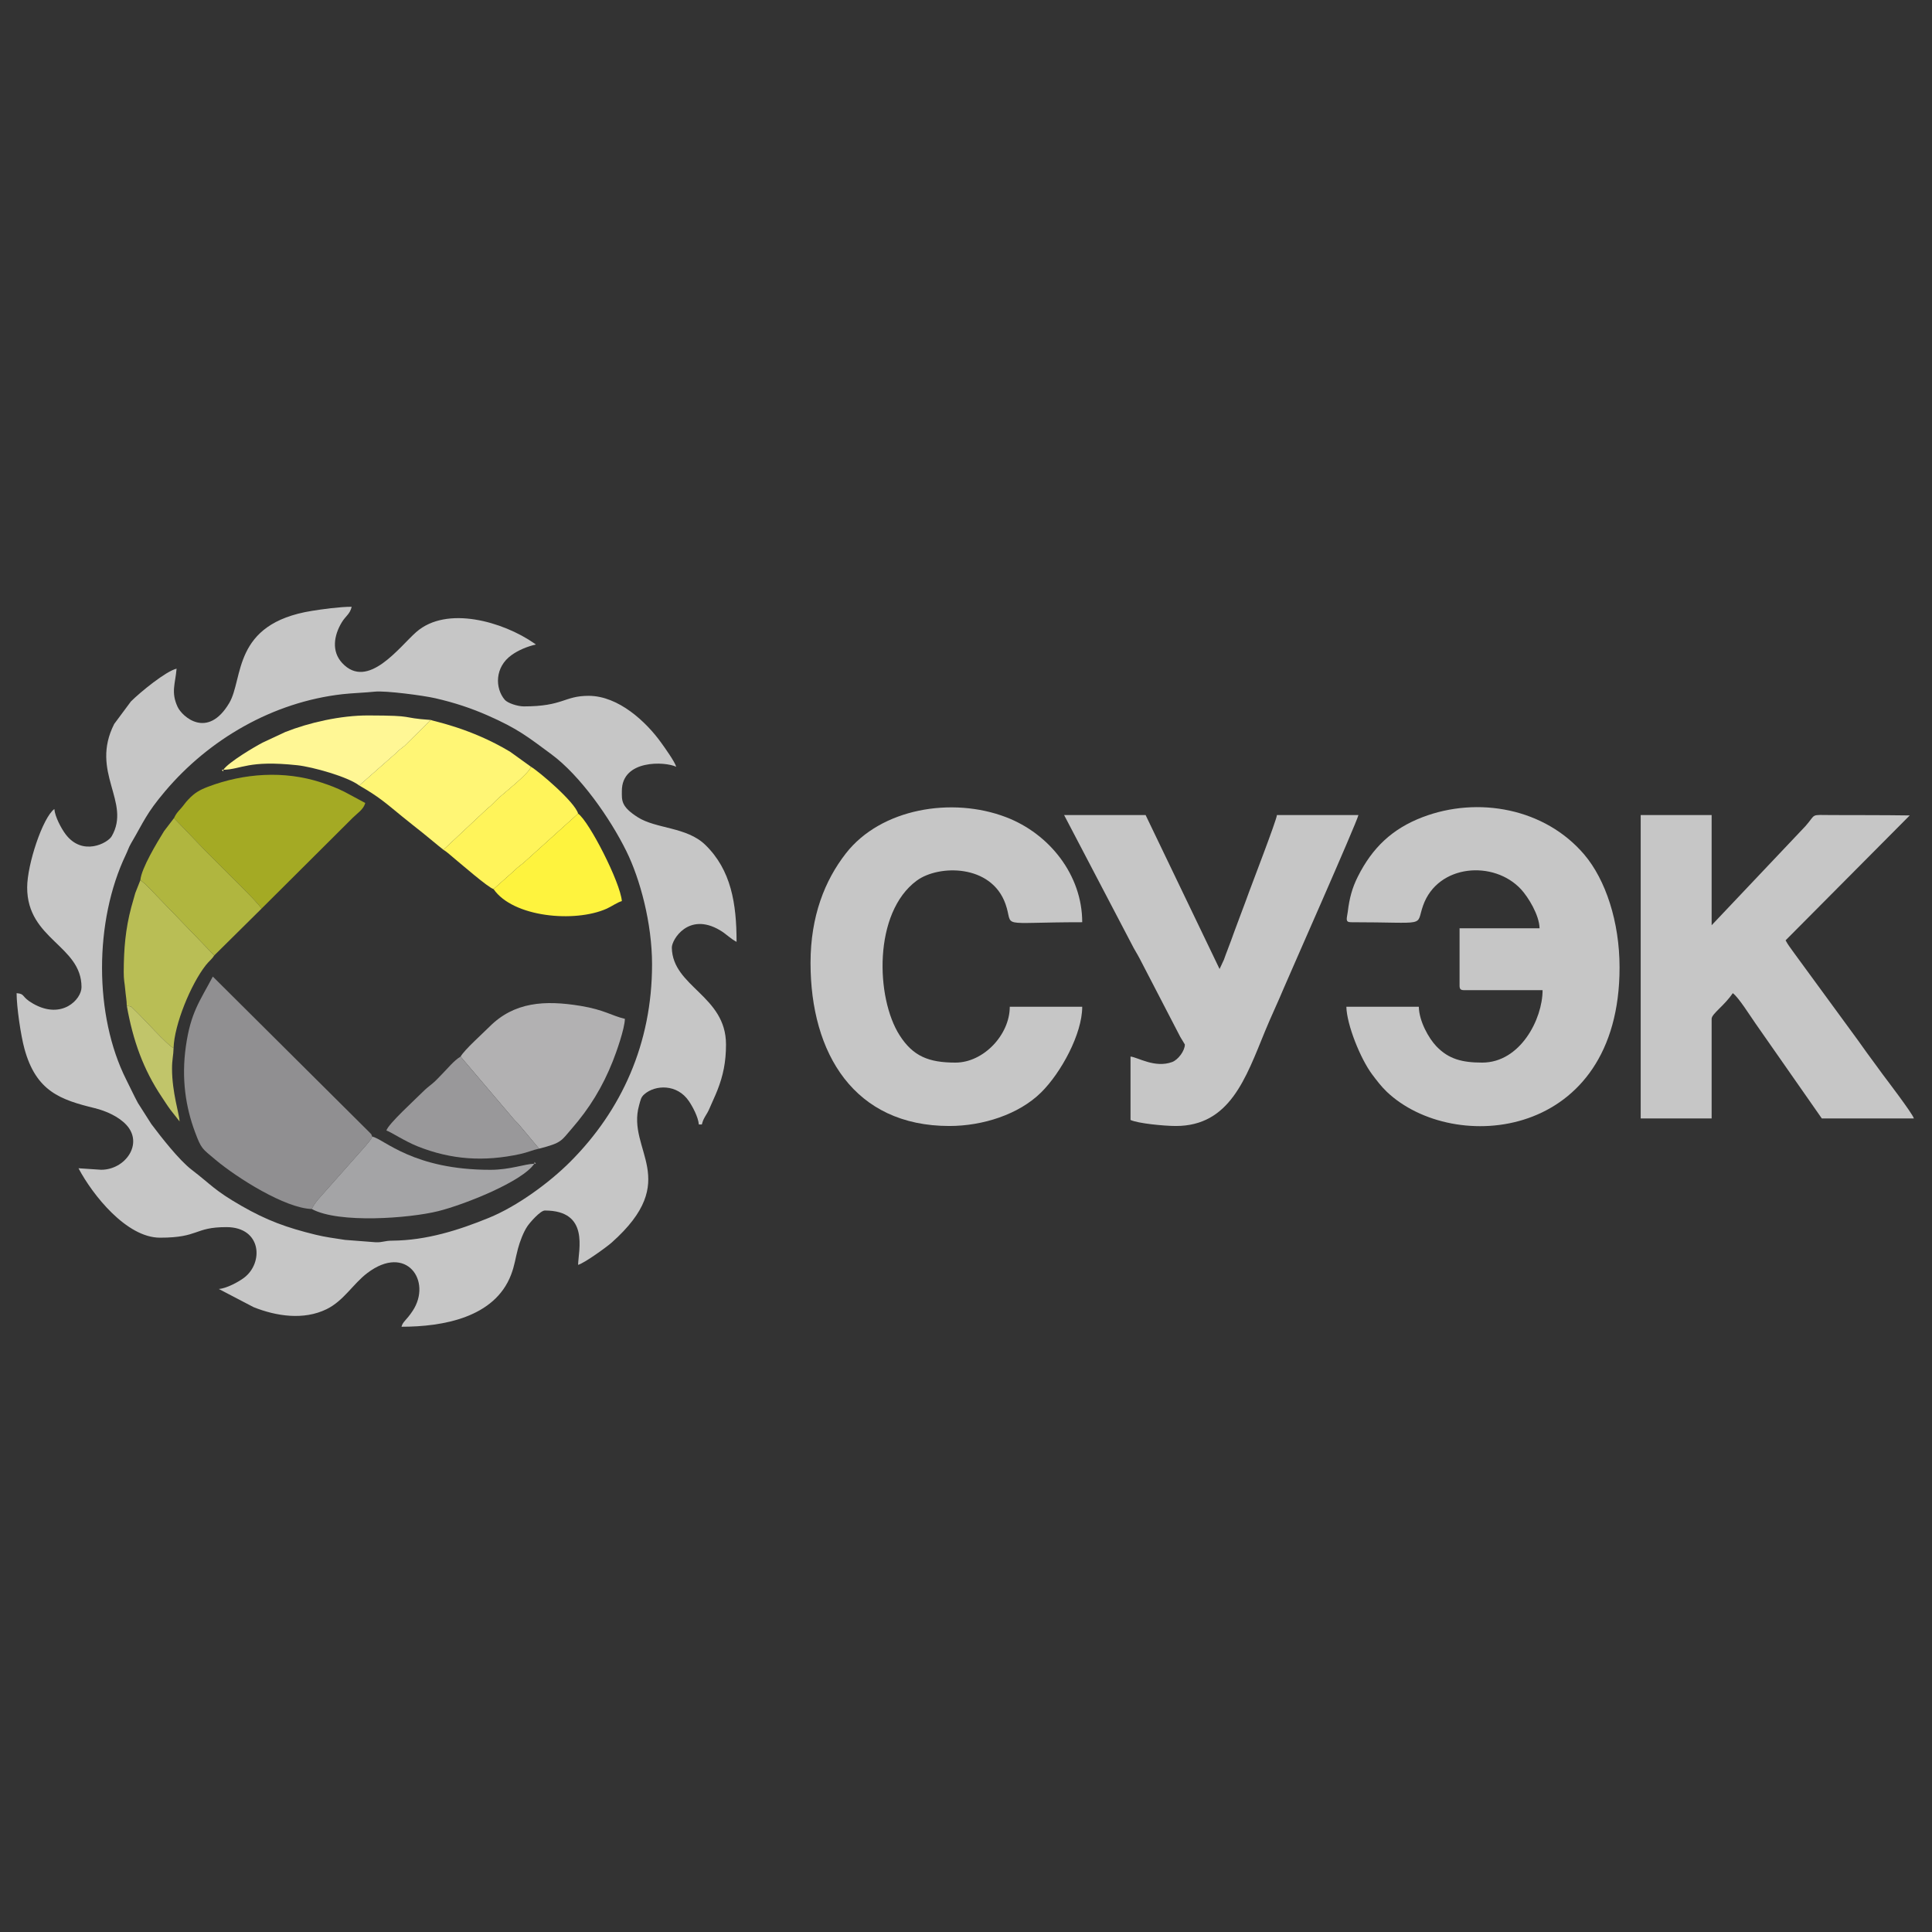
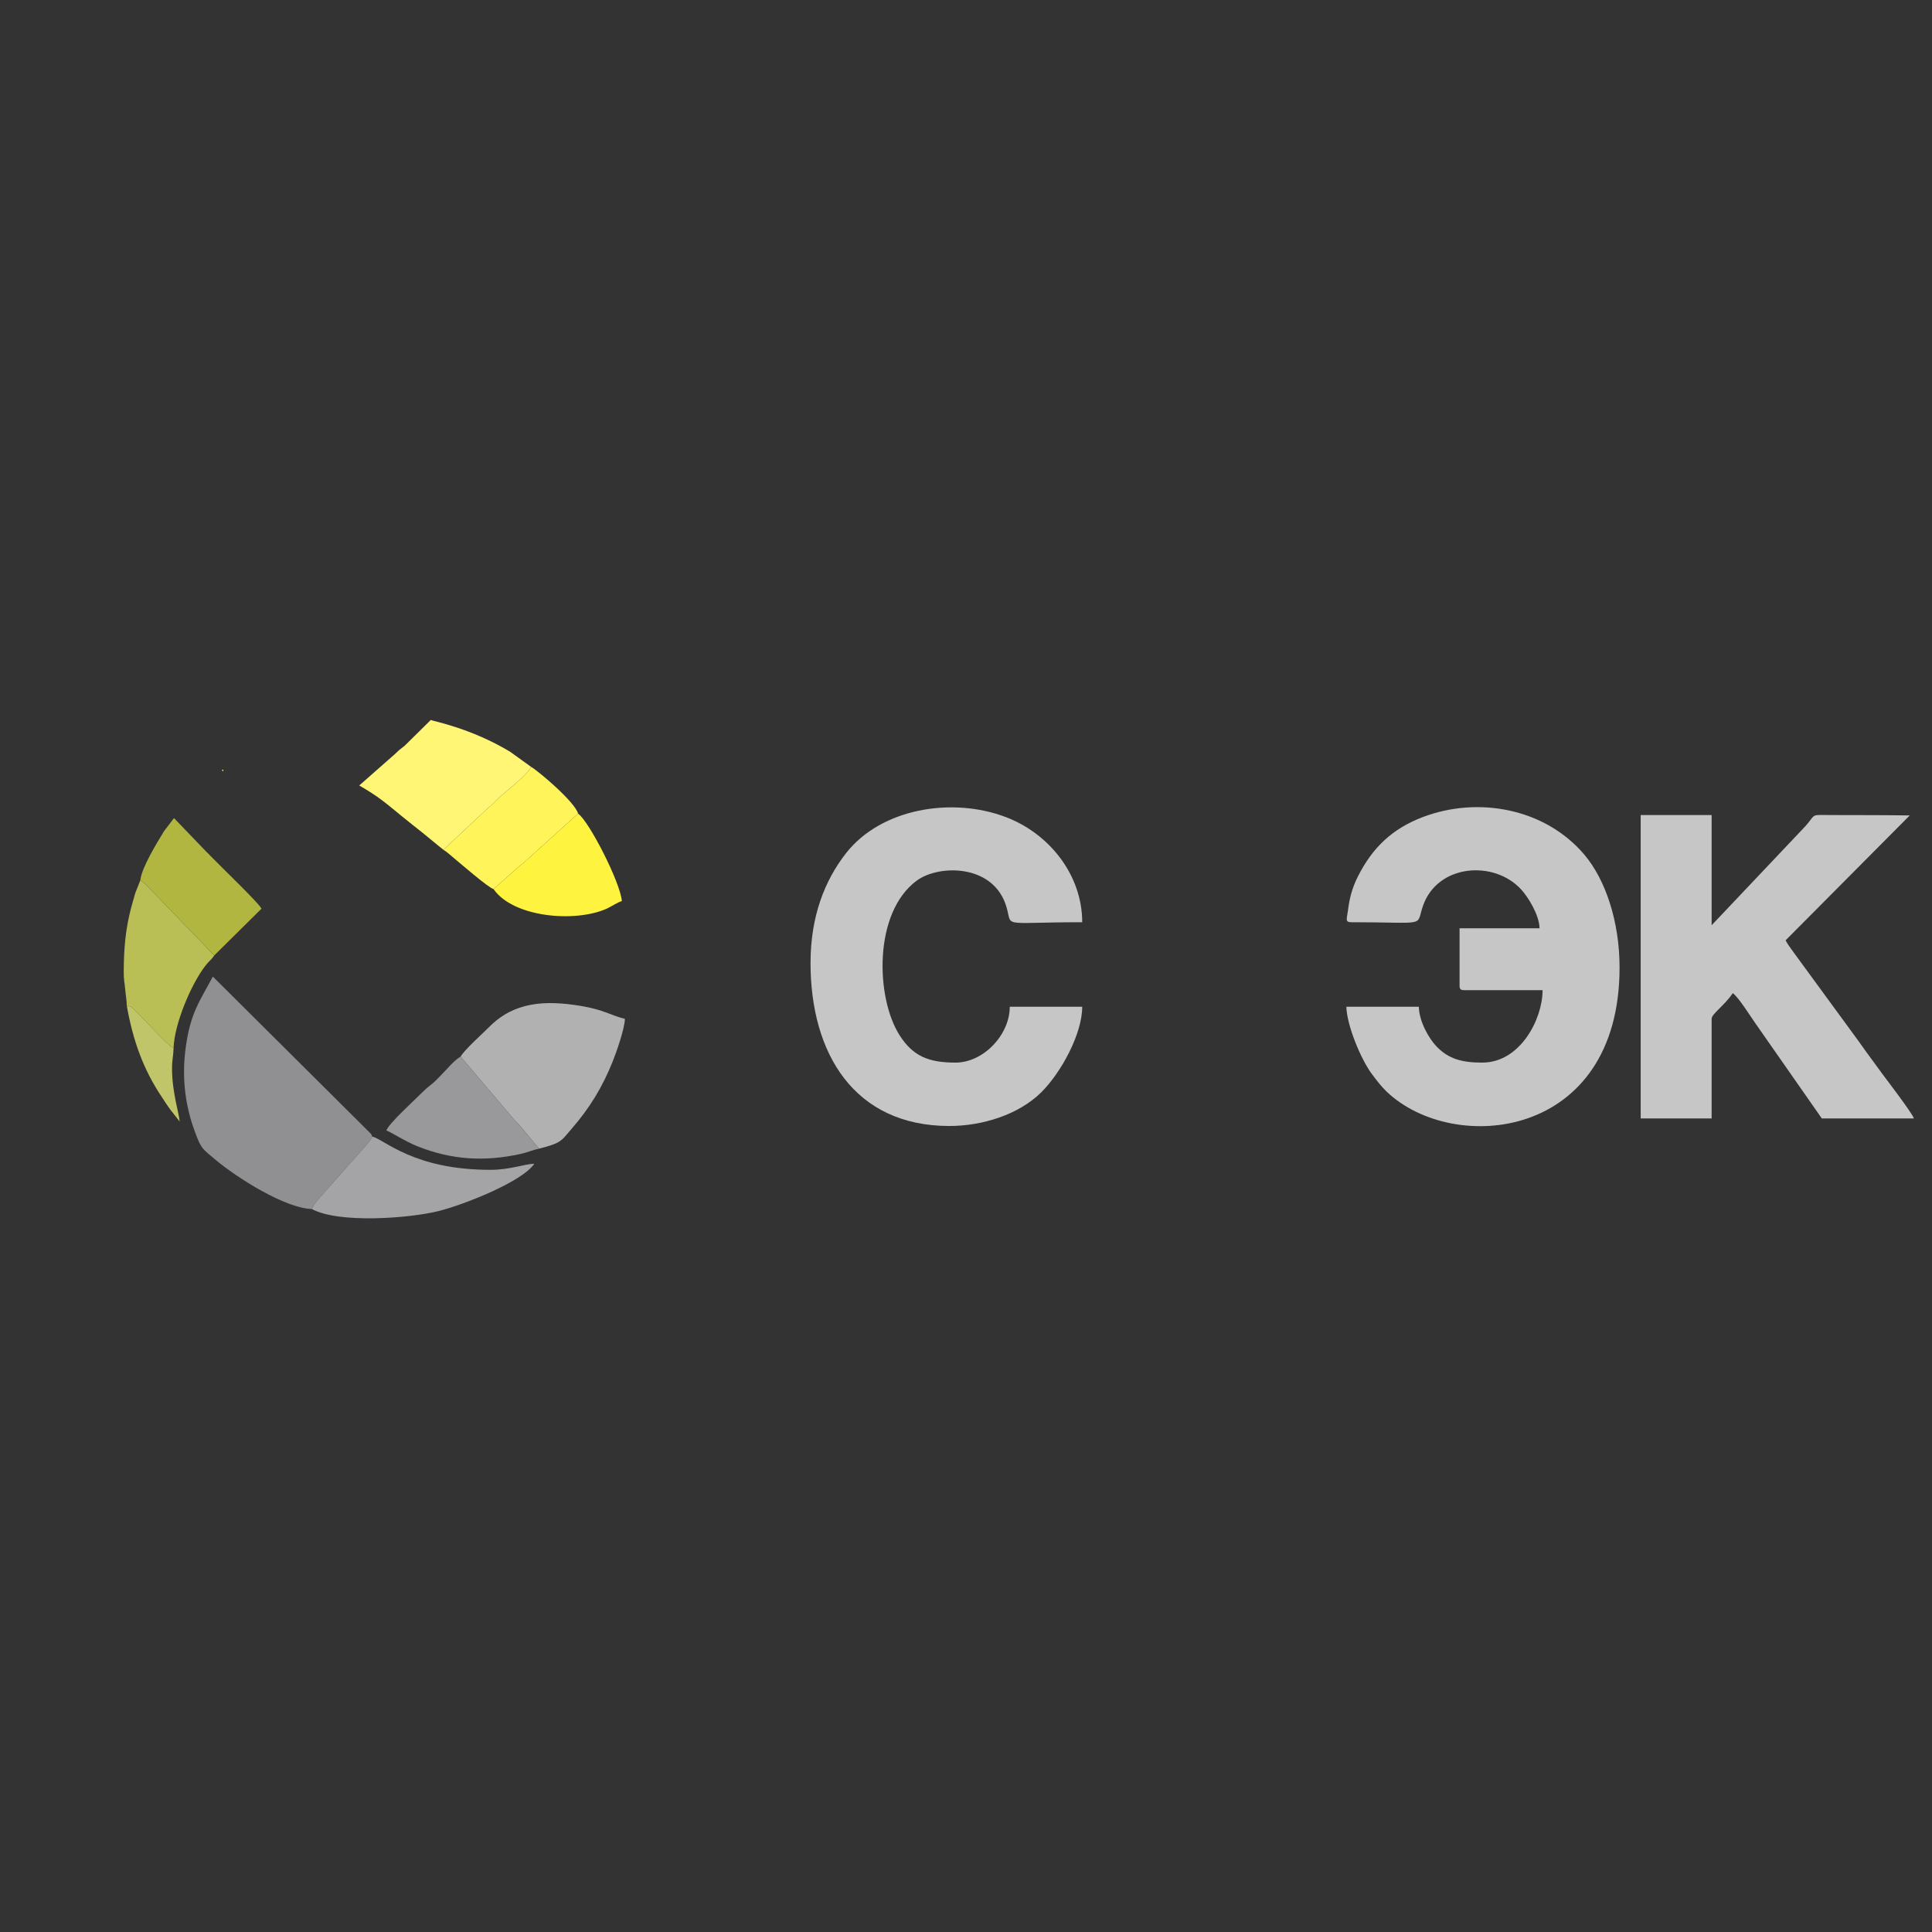
<svg xmlns="http://www.w3.org/2000/svg" xml:space="preserve" width="50mm" height="50mm" style="shape-rendering:geometricPrecision; text-rendering:geometricPrecision; image-rendering:optimizeQuality; fill-rule:evenodd; clip-rule:evenodd" viewBox="0 0 5000 5000">
  <rect x="0" y="0" width="5000" height="5000" fill="#333333" stroke="none" />
  <defs>
    <style type="text/css">  .fil1 {fill:#908F91} .fil7 {fill:#99989A} .fil5 {fill:#A4A4A6} .fil3 {fill:#A4AA24} .fil14 {fill:#AAAAAA} .fil8 {fill:#B0B63F} .fil2 {fill:#B2B1B2} .fil6 {fill:#B9BE55} .fil12 {fill:#C1C56A} .fil0 {fill:#C6C6C6} .fil10 {fill:#FEF33E} .fil9 {fill:#FFF45A} .fil4 {fill:#FFF675} .fil11 {fill:#FFF795} .fil13 {fill:#FFF799}  </style>
  </defs>
  <g id="Слой_x0020_1">
    <g id="_354400902272">
-       <path class="fil0" d="M1687.5 2496.09c0,204.25 -78.87,377.7 -211.91,510.75 -54.96,54.96 -137.65,115.2 -210.51,144.96 -77.08,31.49 -161.04,58.37 -249.58,59.01 -21.33,0.15 -24.15,4.63 -42.74,4.18l-80.01 -6.18c-28.57,-4.35 -51.66,-7.4 -76.39,-13.45 -74.79,-18.3 -125.88,-36.98 -191.19,-74.44 -71.05,-40.74 -77.4,-54.01 -129.08,-93.58 -32.93,-25.21 -79.28,-84.87 -104.4,-118.25l-34.95 -54.89c-11.18,-20.96 -19.2,-38.59 -29.95,-59.9 -83.75,-166.1 -83.11,-410.85 -1.27,-582.06 5.59,-11.69 7.28,-18.81 13.52,-29.45 33.59,-57.33 39.27,-77.11 87.95,-134.71 113.86,-134.73 278.76,-231.09 459.38,-251.55 23.8,-2.7 60.63,-4.06 83.57,-6.53 27.71,-2.98 125.79,9.92 156.62,17.03 51.06,11.77 93.08,25.93 135.27,44.42 78.87,34.59 105,56.26 165.08,100.55 74.36,54.83 151.86,165.03 194.24,251.07 35.31,71.68 66.35,185.89 66.35,293.02zm-1230.47 -765.62c-27.7,6.45 -94.74,61.4 -118.22,84.9l-43.3 58.26c-63.44,125.18 44.88,201.38 -6.39,290.49 -10.27,17.85 -75.84,53.05 -119.63,-5.49 -10.47,-13.99 -27.17,-44.5 -28.87,-64.88 -29.97,21.97 -70.31,143.1 -70.31,203.13 0,134.68 140.63,149.82 140.63,257.81 0,31.78 -50.8,85.08 -124.96,42.92 -32.57,-18.51 -19.5,-25.34 -43.01,-27.3 0,35.61 10.75,109 20.26,143.8 30.23,110.6 93.44,132.1 182.12,153.82 29.17,7.15 61.96,21.9 81.7,43.3 44.91,48.65 -2.7,116.11 -65.33,116.11l-58.6 -3.9c36.31,68.62 124.09,179.68 210.94,179.68 102.13,0 87.59,-27.34 171.88,-27.34 91.39,0 96.85,92.76 45.35,131.29 -14,10.47 -44.51,27.17 -64.88,28.87l89.8 46.92c58.45,23.43 129.52,34.41 188.97,5.29 44.55,-21.82 68.63,-65.7 105.57,-93.65 101.23,-76.59 167.86,21.1 117.34,97.81 -17.01,25.82 -25.24,27.11 -29.03,41.28 106.98,0 241,-23.46 283.54,-134.43 9.42,-24.58 11.02,-42.03 17.97,-67.96 4.8,-17.91 13.96,-42.39 24.33,-57.7 6.74,-9.95 33.48,-40.69 45.26,-40.69 116.07,0 86.79,102.32 85.93,140.63 15.92,-4.25 73.42,-45.67 86.9,-57.64 183.38,-162.97 38.18,-238.4 70.87,-354.91 4.05,-14.43 4.73,-21.21 13.85,-29.12 28.39,-24.65 84.93,-26.9 115.26,18.07 9.53,14.13 24,40.86 25.62,60.32l7.82 0c4.29,-18.45 12.68,-24.31 20.13,-42.37 6.34,-15.33 13.1,-28.47 20.11,-46.3 14.7,-37.41 22.26,-72.74 22.26,-118.37 0,-126.76 -138.36,-148.86 -140.21,-250.53 -0.37,-20.6 43.09,-92.79 123.82,-45.58 17.88,10.45 26.3,21.27 43.73,30.49 0,-99.09 -14.03,-186.05 -80.97,-251.06 -48,-46.64 -127.07,-41.16 -174.67,-71.42 -44.13,-28.06 -41.23,-43.83 -41.23,-68.14 0,-81.59 111.7,-76.38 140.62,-62.5 -3.55,-13.3 -30.46,-50.56 -39.04,-62.52 -38.23,-53.27 -109.95,-121.08 -187.52,-121.08 -64.06,0 -65.07,27.35 -167.97,27.35 -15.41,0 -41.71,-8.32 -49.21,-17.2 -25.52,-30.17 -25.96,-84.56 17.84,-115.74 17.08,-12.15 38.77,-21.66 62.62,-27.22l-4.46 -3.35c-79.93,-55.43 -225.83,-98.35 -305.08,-28.84 -43.47,38.13 -125.32,151.29 -191.55,80.15 -28.33,-30.43 -21.35,-71.73 -1.27,-105.01 10.63,-17.62 21.28,-21.23 25.8,-40.61 -31.23,0 -76.47,6.35 -102.74,10.55 -207.47,33.23 -176.47,175.31 -214.29,238.83 -56.23,94.43 -121.82,34.78 -133.46,9.71 -17.73,-38.19 -5.89,-59.89 -2.64,-98.93z" />
      <path class="fil0" d="M3496.09 2386.72c203.43,0 166.61,13.48 186.96,-43.52 38.19,-107 183.27,-117.68 253.53,-41.5 18.16,19.68 47.03,66.12 47.8,100.64l-207.04 0 0 148.44c0,9 2.72,11.72 11.72,11.72l203.13 0c0,74.81 -57.6,187.5 -156.25,187.5 -51.56,0 -86.53,-8.85 -118.31,-41.85 -19.93,-20.69 -44.91,-64.82 -45.76,-102.68l-187.5 0c1.05,46.74 36.6,134.92 66.89,175.3 11.35,15.12 23.71,31.38 37.51,44.52 173.38,165.07 602.64,124.62 602.64,-321.38 0,-118.61 -36.18,-227.09 -90.98,-291.84 -101.93,-120.42 -275.73,-151.99 -419.11,-97.16 -78.73,30.11 -129.74,79.32 -167.03,153.29 -15.29,30.33 -22,56.76 -26.26,91.38 -2.04,16.51 -7.74,27.14 8.06,27.14z" />
      <path class="fil0" d="M4246.09 2894.53l183.6 0 0 -257.81c0,-12.89 32.96,-33.97 54.68,-66.41 14.43,9.66 46.46,60.99 58.61,78.11l171.86 246.11 238.29 0c-3.34,-12.48 -71.72,-101.97 -80.96,-114.35 -14.84,-19.88 -26.35,-36.55 -41.28,-56.38 -8.17,-10.87 -12.98,-18.77 -21.16,-29.63l-168.33 -230.1c-8.38,-12.27 -13.49,-17.6 -20.31,-30.48l321.28 -323.26c-67.36,-0.96 -133.79,-0.76 -200.19,-0.96 -59.44,-0.18 -40.6,-4.46 -69.36,28.29l-243.13 256.87 0 -285.16 -183.6 0 0 785.16z" />
      <path class="fil0" d="M2097.66 2492.19c0,234.35 113.15,421.87 359.37,421.87 85.83,0 179.38,-29.54 237.38,-86.83 51.5,-50.87 106.37,-151.39 106.37,-221.76l-187.5 0c0,72.05 -67.45,144.53 -140.62,144.53 -69.66,0 -109.89,-16.74 -144.35,-70.5 -62.13,-96.9 -68.54,-317.7 44.38,-400.56 56.34,-41.34 192.69,-43.02 229.44,60.34 22.79,64.11 -26.43,47.44 198.65,47.44 0,-121.94 -84.66,-228.84 -196.94,-271.81 -139.66,-53.44 -323.92,-22.92 -414.75,93.71 -54.22,69.63 -91.43,161.99 -91.43,283.57z" />
-       <path class="fil0" d="M3066.41 2703.12c0,16.35 -17.46,39.65 -32.79,45.34 -44.74,16.61 -89.57,-12.57 -107.84,-14.08l0 164.06c18.71,8.98 87.44,15.62 117.19,15.62 139.52,0 180.8,-122.98 231.03,-245.53 15.08,-36.78 32.64,-73.43 48.57,-111.58 10.43,-24.98 188.15,-426.52 193.05,-447.58l-210.93 0c-1.16,13.96 -65.64,180.71 -72.76,200.68 -12.35,34.61 -24.77,65.71 -37.07,99.65 -5.71,15.74 -11.21,31.27 -17.94,48.47 -3.92,10.02 -5.82,15.57 -9.49,25.66l-11.18 23.98 -191.41 -398.44 -210.93 0 174.46 333.35c7.7,15.55 13.83,24.12 20.9,37.7l105.36 203.23c1.11,2.15 11.78,19.28 11.78,19.47z" />
      <path class="fil1" d="M806.97 3128.91c7.63,-16.98 22.05,-30.9 38.12,-49.36l100.88 -113.83c6.31,-7.93 14.65,-16.32 17.37,-24.31 -4.01,-9.55 -0.89,-4.02 -9.05,-12.78l-403.51 -401.29c-34.2,64.63 -57.29,93.08 -69.71,180.3 -12.08,84.84 -0.19,158.06 23.39,221.49 16.66,44.82 18.62,43.23 52.92,72.08 56.21,47.25 180.82,125.86 249.59,127.7z" />
      <path class="fil2" d="M1192.04 2734.38c4.47,5.97 7.38,8.38 12.22,14.52l125.67 147.79c5.12,6.01 8.13,7.92 13.28,14.06l51.95 61.91c59.28,-14.97 57.1,-20.28 84.44,-51.66 46.32,-53.17 79.98,-108.3 106.39,-174.86 8.64,-21.77 30.61,-82.99 31.2,-109.42 -34.64,-8.07 -53.03,-23.37 -114.9,-33.54 -92.86,-15.28 -171.75,-10.11 -235.69,54.05 -17.93,17.98 -64.68,59.64 -74.56,77.15z" />
-       <path class="fil3" d="M450.31 2117.19l83.63 87.07c0.07,0.07 5.84,5.67 5.99,5.83l3.83 4c32.02,33.01 123.8,120.65 133.06,137.47l236.27 -235.35c11.67,-11.67 27.71,-21.19 32.22,-38.08l-53.35 -28.68c-20.49,-10.3 -38.09,-17 -61.34,-24.6 -95.48,-31.21 -199.73,-23.64 -291.06,10.81 -23.13,8.72 -35.66,15.97 -52.35,33.58 -8.95,9.43 -10.87,13.96 -19.49,23.5 -9.3,10.29 -11.86,13.09 -17.41,24.45z" />
      <path class="fil4" d="M929.69 2032.83c51.22,29.51 67.03,44.17 110.27,79.55 18.86,15.43 35.49,28.37 54.3,43.36 18.24,14.53 35.58,29.61 53.31,43.48l113.42 -106.33c11.86,-9.05 17.05,-16.22 28.17,-26.41 18.54,-17.02 79.83,-64.54 84.98,-82.1l-54 -38.89c-102.98,-61.97 -200.52,-79.23 -205.27,-82.21l-67.71 66.84c-10.55,8.66 -13.1,9.41 -23.14,19.66l-94.33 83.05z" />
      <path class="fil5" d="M806.97 3128.91c69.94,38.14 253.6,23.94 327.41,5.47 68.25,-17.09 217.51,-76.49 248.43,-122.66 -24.81,0.55 -62.54,15.69 -113.14,15.76 -200.08,0.26 -275.11,-79.06 -306.33,-86.07 -2.72,7.99 -11.06,16.38 -17.37,24.31l-100.88 113.83c-16.07,18.46 -30.49,32.38 -38.12,49.36z" />
      <path class="fil6" d="M328.12 2602.98c15.77,3 8.69,0.19 19.66,10.32 22.01,20.35 85.95,92.87 101.44,99 1.83,-60.89 44.73,-165.33 83.62,-214.62 8.59,-10.89 14.93,-14.42 21.61,-25.02l-143.75 -148.98c-15.12,-15.12 -31.2,-34.21 -47.42,-45.9l-13.13 33.3c-4.05,13.88 -7.02,24.08 -10.34,36.54 -15.14,56.89 -19.36,107.84 -19.59,168.1 -0.08,20.94 2.31,27.24 3.66,43.22 1.42,16.86 4.24,30.89 4.24,44.04z" />
      <path class="fil7" d="M1395.16 2972.66l-51.95 -61.91c-5.15,-6.14 -8.16,-8.05 -13.28,-14.06l-125.67 -147.79c-4.84,-6.14 -7.75,-8.55 -12.22,-14.52 -18.02,10.92 -32.97,30.36 -48.49,45.89 -8.21,8.23 -14.81,15.91 -23.61,23.26 -11.88,9.94 -15.95,12.23 -27.18,23.6 -17.16,17.36 -88.3,81.94 -92.76,98.65 9.58,2.56 47.35,27.59 80.32,40.78 87.35,34.95 172.37,40.45 265.73,20.11 20.09,-4.37 31.29,-10.16 49.11,-14.01z" />
      <path class="fil8" d="M363.28 2277.78c16.22,11.69 32.3,30.78 47.42,45.9l143.75 148.98 122.37 -121.1c-9.26,-16.82 -101.04,-104.46 -133.06,-137.47l-3.83 -4c-0.15,-0.16 -5.92,-5.76 -5.99,-5.83l-83.63 -87.07 -25.8 33.88c-17.97,29.28 -58.8,96.18 -61.23,126.71z" />
      <path class="fil9" d="M1147.57 2199.22c9.14,5.35 20.76,16.49 30.89,24.67 14.82,11.96 84.52,72.93 98.88,77.04l53.82 -47.9c10.9,-11.06 16.8,-13.5 27.44,-23.34l137.49 -124.07c-7.77,-29.69 -101.51,-109.27 -121.95,-121.24 -5.15,17.56 -66.44,65.08 -84.98,82.1 -11.12,10.19 -16.31,17.36 -28.17,26.41l-113.42 106.33z" />
      <path class="fil10" d="M1277.34 2300.93c50.08,72.88 210.05,87.76 292.98,50.64 12.01,-5.38 27.58,-16.48 39.06,-19.54 -4.06,-48.73 -84.59,-206.14 -113.29,-226.41l-137.49 124.07c-10.64,9.84 -16.54,12.28 -27.44,23.34l-53.82 47.9z" />
-       <path class="fil11" d="M578.12 1992.19c47.57,-1.06 63.17,-25.53 191.44,-11.75 39.19,4.22 130.69,29.75 160.13,52.39l94.33 -83.05c10.04,-10.25 12.59,-11 23.14,-19.66l67.71 -66.84c-84.83,-6.03 -33.62,-11.43 -161.75,-11.72 -71.53,-0.16 -153.18,18.44 -214.89,42.92l-58.55 27.39c-20.13,10.48 -88.28,50.49 -101.56,70.32z" />
      <path class="fil12" d="M449.22 2712.3c-15.49,-6.13 -79.43,-78.65 -101.44,-99 -10.97,-10.13 -3.89,-7.32 -19.66,-10.32 16.14,90.36 42.7,164.65 90.62,236.09 7.91,11.79 13.77,21.38 22.06,32.63l24.04 30.64c-0.39,-17.51 -19.63,-74.76 -19.63,-136.71 0,-24.15 3.67,-34.11 4.01,-53.33z" />
      <polygon class="fil13" points="578.12,1992.19 574.22,1992.19 577.47,1996.75 " />
-       <polygon class="fil14" points="1382.81,3011.72 1386.72,3011.72 1383.46,3007.16 " />
    </g>
  </g>
</svg>